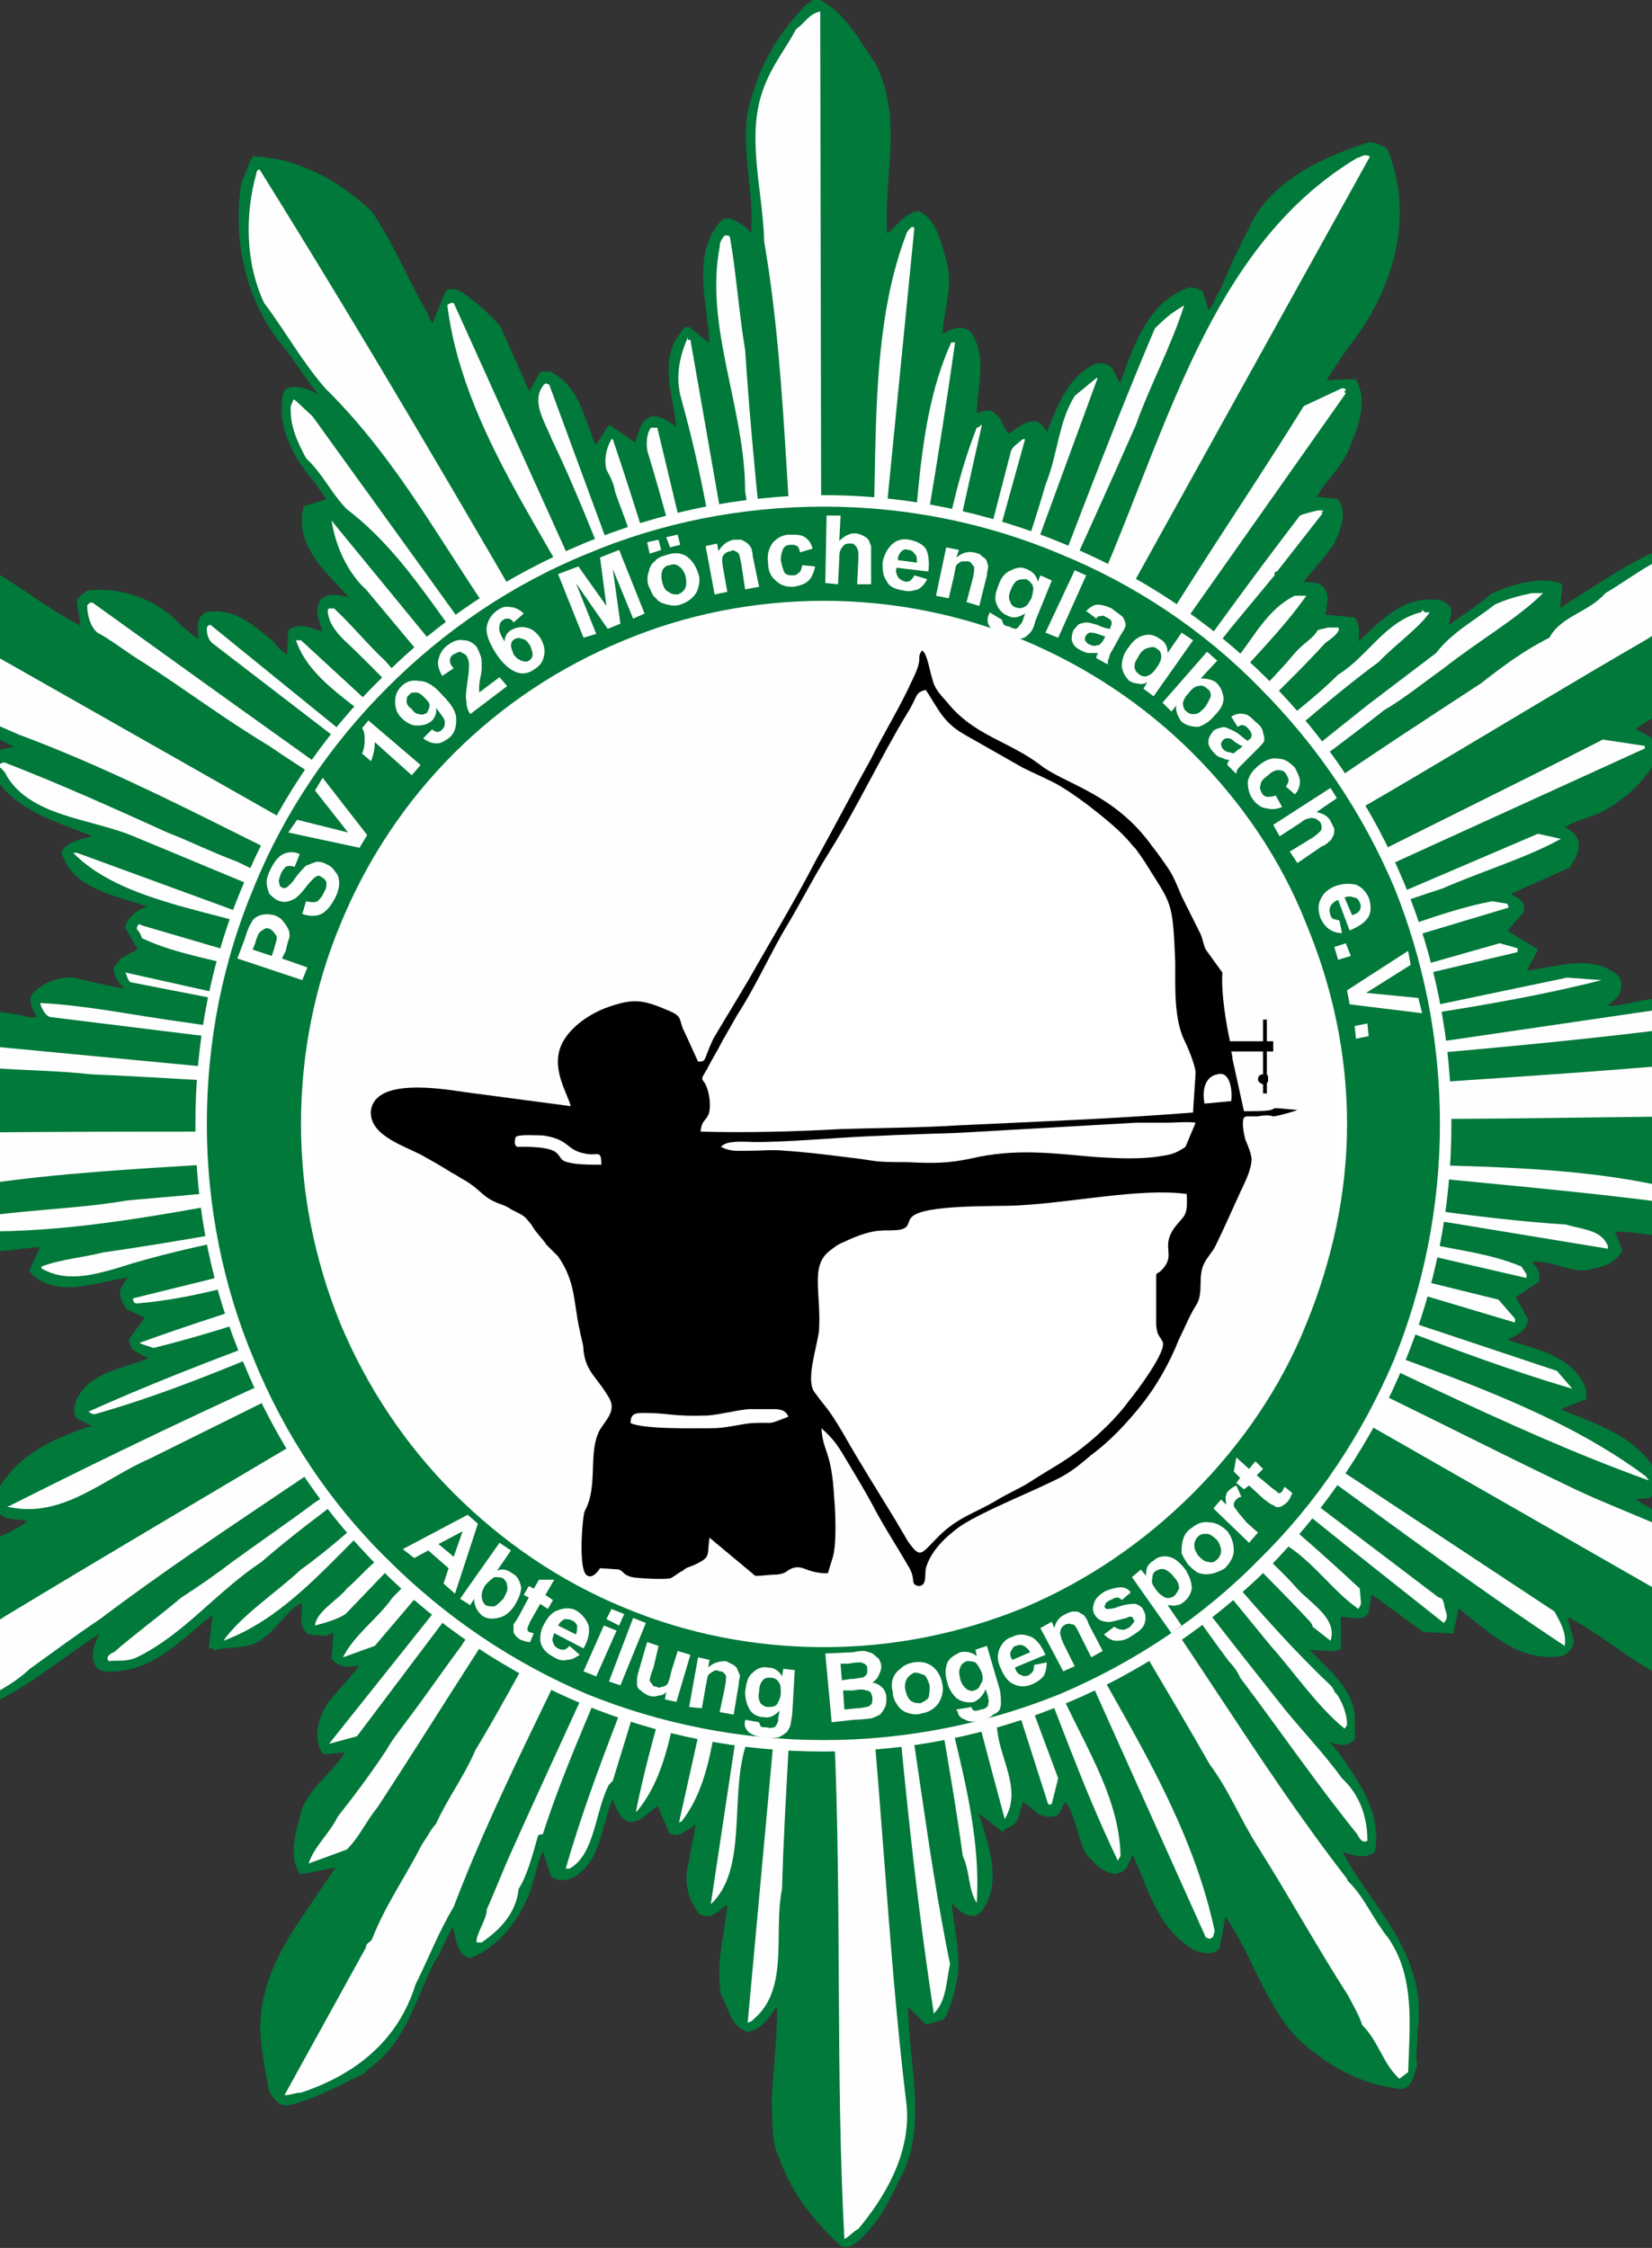
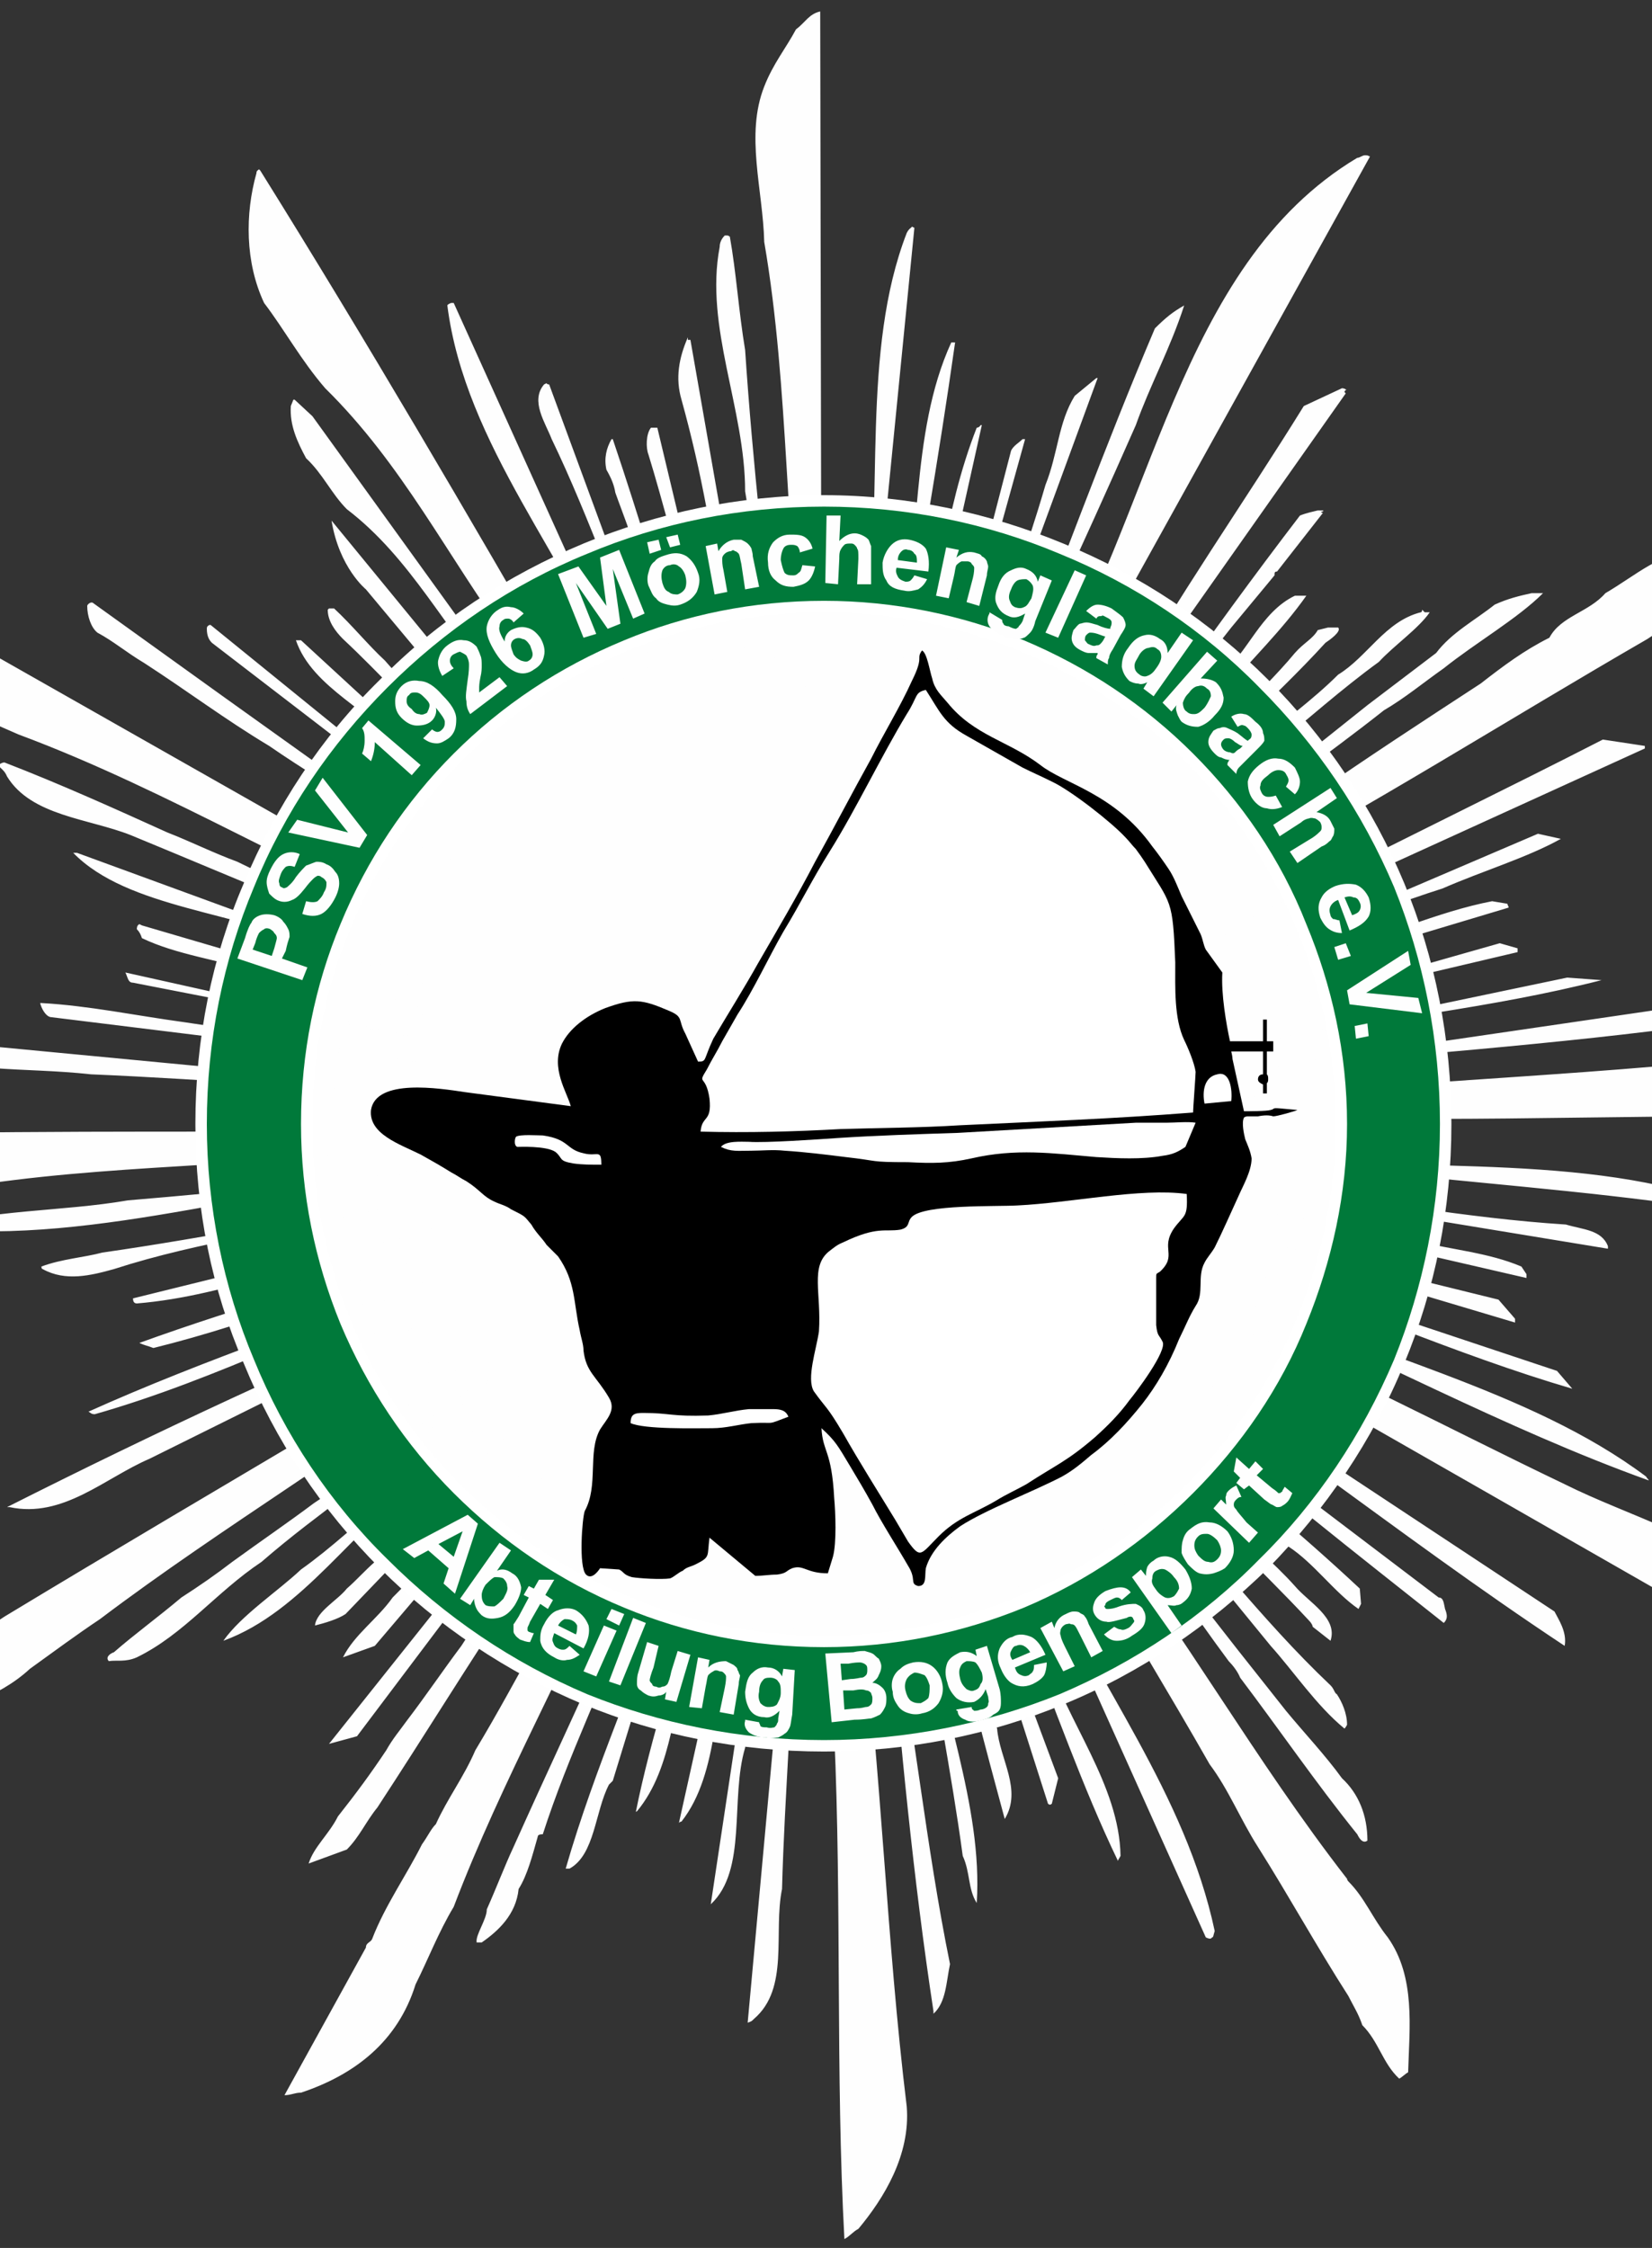
<svg xmlns="http://www.w3.org/2000/svg" version="1.1" width="419" height="570" viewBox="0 0 419 570">
  <rect x="0" y="0" width="419" height="570" fill="#333333" stroke="none" />
  <svg xml:space="preserve" width="570" height="570" version="1.1" style="shape-rendering:geometricPrecision; text-rendering:geometricPrecision; image-rendering:optimizeQuality; fill-rule:evenodd; clip-rule:evenodd" viewBox="0 0 1766 1766" x="-76" y="0">
    <defs>
      <style type="text/css">
   
    .str0 {stroke:#00793A;stroke-width:6.247;stroke-linecap:square}
    .fil1 {fill:#FEFEFE}
    .fil0 {fill:#00793A}
    .fil5 {fill:black}
    .fil6 {fill:white}
    .fil4 {fill:#FEFEFE;fill-rule:nonzero}
    .fil2 {fill:#00793A;fill-rule:nonzero}
    .fil3 {fill:white;fill-rule:nonzero}
   
  </style>
    </defs>
    <g id="Ebene_x0020_1">
-       <path id="path27" class="fil0 str0" d="M878 3c0,0 1,0 1,0 20,11 30,32 42,49 22,44 4,92 9,137 9,-4 16,-18 27,-20 12,7 15,22 19,36 6,21 -3,40 -3,60 1,0 2,1 2,1 6,-2 14,-9 21,-3 13,19 3,44 4,65 4,1 11,-5 15,-1 7,5 6,14 13,17 7,-3 12,-10 21,-10 4,2 7,7 9,11 3,1 4,-4 4,-7 7,-17 15,-39 33,-48 5,-3 10,-1 12,1l8 16c1,0 1,0 2,-1 12,-31 21,-65 53,-77 4,0 6,1 8,2l5 16c1,1 2,1 2,1 7,-5 9,-15 14,-23 8,-20 16,-35 25,-53 19,-30 51,-45 87,-57 4,0 7,1 10,3 1,0 1,0 2,1 22,53 2,111 -29,150 -8,11 -15,22 -22,33l27 -1c8,16 0,35 -6,50 -7,16 -19,25 -26,39 0,1 0,2 0,3l18 2c6,9 0,22 -4,31 -9,12 -17,21 -26,32 0,1 1,2 2,2l12 1c5,1 8,7 6,13 0,4 0,6 -2,9 0,1 2,2 3,3l22 2c4,6 2,14 1,21 1,1 2,1 2,1 19,-17 38,-41 67,-35 1,1 4,2 5,5l-3 15c0,2 3,3 3,1 12,-10 24,-16 36,-27 16,-7 36,-13 51,-8l-2 18c0,2 1,3 2,3 50,-30 102,-76 172,-52 3,3 6,4 8,7 5,16 -8,34 -13,50 -20,49 -75,58 -112,86l18 10c3,4 3,10 1,13 -10,18 -27,32 -43,40 -11,4 -21,7 -29,12 -1,0 -2,2 -2,2 5,4 13,6 13,14 0,7 -4,10 -6,15l-47 21c0,0 -1,1 -1,2 2,5 9,5 11,10 0,1 0,2 0,3l-14 16c0,0 0,1 1,2l23 14 -9 17c0,1 0,2 1,2 24,-2 52,-14 72,2 3,2 3,7 1,12 -4,5 -10,8 -12,12 12,4 27,-3 41,-4 19,-3 38,2 54,10 3,3 6,6 5,11 -3,7 -11,9 -14,15 0,0 0,1 1,2 55,-5 121,-14 162,26 8,6 18,14 20,24 -19,23 -42,38 -71,49 -2,0 -3,0 -3,0l-110 3c3,8 14,11 16,20 0,7 -7,11 -12,13 -27,16 -56,1 -82,4l7 17c-5,9 -18,12 -29,13 -14,-1 -29,-10 -42,-6 -1,5 5,7 6,12 0,1 0,3 0,4l-18 12c0,0 0,1 -1,2l10 18c-2,9 -11,10 -18,15 0,0 0,2 0,2 24,9 52,12 63,36 1,3 1,5 1,7l-23 9c0,0 0,1 0,2 29,13 64,21 80,53 1,2 1,3 1,4 0,4 -4,7 -7,9 -5,0 -9,1 -13,1 -1,1 -3,1 -2,3 45,30 111,43 126,102 6,10 9,20 11,31l-6 7c-29,11 -62,11 -91,2 -33,-14 -56,-37 -87,-53 -2,1 -3,2 -4,4l5 18c0,4 -4,8 -7,9 -34,5 -57,-21 -80,-38 -1,0 -2,0 -3,1l-4 19 -20 -1 -44 -32 -3 19c-5,5 -14,0 -22,1l0 26c-1,0 -2,1 -2,1l-22 -1c-2,1 0,5 1,6 13,14 31,27 34,48l0 18c-4,4 -11,3 -16,0 -3,-2 -5,-3 -8,-3 -1,0 -1,1 -1,1l13 16c14,20 33,45 28,74 -7,5 -17,0 -25,-2 -2,0 -2,1 -2,2 22,45 70,82 60,145 1,8 -2,15 0,24 -2,7 -4,15 -9,16 -32,-3 -58,-19 -80,-39 -27,-30 -36,-68 -58,-98 -1,0 -2,0 -3,1l-5 27c-4,4 -11,2 -16,0 -29,-17 -35,-50 -48,-76 -2,-1 -2,-1 -3,0l-6 13c-2,2 -3,2 -6,3 -9,-1 -15,-8 -21,-15 -7,-15 -8,-34 -19,-44l-7 13c-3,2 -7,1 -11,0l-15 -12c-6,5 -3,20 -13,22 -2,1 -3,2 -3,2l-19 -15c-2,0 -2,1 -3,3 7,25 20,55 3,77 -2,1 -3,2 -3,2 -9,0 -12,-7 -19,-12 -1,0 -2,0 -2,2 1,18 7,39 5,59 -2,12 -5,25 -10,33l-11 3 -15 -15c0,0 -2,0 -3,1 -1,45 17,97 -7,139 -8,17 -17,34 -31,46 -3,3 -7,5 -10,4 -20,-19 -37,-39 -47,-67 -7,-14 -5,-29 -6,-44 1,-26 5,-52 4,-77 0,-1 -1,-2 -3,-2 -7,6 -11,19 -23,21 -11,-4 -12,-17 -18,-27 -4,-24 3,-46 5,-69 0,-2 0,-3 -1,-4 -8,0 -13,13 -22,8 -9,-11 -11,-26 -7,-38 1,-12 5,-21 5,-32 -1,-1 -2,-3 -3,-2l-6 5c-3,1 -7,6 -12,4l-10 -23c-9,2 -14,14 -24,13 -7,-3 -8,-12 -12,-19 0,-1 0,-1 -2,-1 -10,19 -10,48 -27,61 -4,4 -12,7 -18,3l-8 -25c-9,11 -10,32 -17,45 -8,18 -22,35 -41,43 -7,-2 -8,-11 -10,-19 0,-2 0,-4 -1,-5 -1,-1 -2,-1 -3,-2 -7,9 -10,21 -17,31 -15,29 -22,63 -51,83l-4 4c-18,8 -36,19 -58,24 -5,0 -8,-4 -11,-9 -3,-15 -6,-31 -7,-47 0,-42 22,-72 41,-100 7,-10 13,-20 20,-29 0,-1 0,-2 0,-3l-31 6c-8,-13 -1,-32 3,-48 9,-19 28,-30 36,-48l-21 2c-7,-12 -1,-27 5,-36 9,-11 20,-22 27,-32 0,0 0,-2 0,-2 -8,0 -18,4 -24,-3l2 -22c-2,-3 -7,1 -10,2l-12 -1c-7,-6 -1,-17 -4,-25 -12,0 -23,21 -34,28 -10,9 -24,6 -36,9 0,0 -1,-1 -2,-1l3 -26c0,-1 -1,-1 -2,-2 -27,19 -48,48 -86,46 -2,-1 -4,-1 -4,-2 -6,-7 0,-18 4,-27 0,-1 -1,-2 -3,-2 -49,30 -100,86 -172,63 -6,-4 -12,-6 -15,-12 3,-23 14,-45 25,-63 17,-27 46,-37 72,-52 12,-5 27,-11 37,-20 -6,-8 -23,0 -27,-12l1 -10c15,-28 44,-41 76,-51 1,0 1,-1 2,-2l-16 -8c-3,-6 1,-13 4,-17 12,-16 36,-18 54,-26 1,-2 1,-3 0,-3l-14 -8 -2 -5 14 -19 -17 -8c-2,-3 -6,-9 -3,-14l8 -12c-25,1 -59,19 -80,-2l10 -22c-31,2 -70,13 -96,-8 -4,-3 -4,-7 -4,-9l11 -13c0,0 0,-2 -1,-2 -8,-2 -15,0 -25,-1 -32,3 -64,12 -94,-3 -22,-7 -36,-21 -54,-35 -4,-5 -7,-8 -6,-13 20,-25 43,-40 75,-51 36,-7 71,2 107,2 1,-1 3,-1 2,-3l-15 -15c-1,-2 -4,-7 -1,-11 21,-20 58,-19 86,-12 4,1 6,0 9,0 6,-3 -8,-13 -2,-20 8,-8 18,-11 28,-11 14,3 29,7 42,9 4,0 2,-4 1,-6 -4,-4 -7,-8 -7,-13l5 -6 15 -8 -11 -19c3,-8 11,-12 19,-14 1,-1 1,-2 1,-3 -25,-10 -59,-13 -69,-39 -1,-1 -1,-2 -1,-2 5,-8 18,-8 27,-12 0,0 0,-1 0,-2 -30,-13 -68,-21 -83,-53 -1,-3 -1,-4 -1,-5 3,-9 17,-6 24,-11 -54,-28 -121,-50 -137,-118 -2,-7 -3,-14 1,-18 33,-15 77,-15 112,1 25,15 47,33 73,45l-4 -24c1,-2 3,-4 6,-6 22,-3 49,6 64,20 8,8 15,14 23,19 1,0 2,-1 3,-1 0,-7 -4,-16 3,-21 21,-4 36,11 50,22 4,6 10,11 15,12 0,0 1,0 1,0l1 -21c8,-6 18,3 27,2 1,-7 -8,-17 -2,-26 7,-6 16,0 24,0 0,0 1,0 1,-2 -16,-20 -42,-38 -39,-67 0,-2 1,-3 1,-4l20 -6c-5,-7 -10,-15 -16,-22 -13,-16 -25,-39 -20,-62 0,-1 1,-2 1,-2 11,-4 23,6 32,9 1,0 1,0 1,-2 -13,-12 -22,-29 -34,-44 -28,-33 -40,-80 -33,-126 3,-7 5,-14 8,-19 36,2 67,21 89,42 17,24 29,55 44,80 1,5 4,8 5,10 1,1 2,1 3,0l11 -27c2,-2 7,0 10,2 10,7 20,16 28,25l24 54c1,0 2,0 3,-1l9 -16 5 0c22,11 25,37 35,59 1,0 2,1 2,1l11 -17 19 13c1,0 2,0 3,-1 3,-6 3,-18 12,-20 9,1 14,7 21,12 1,-25 -16,-56 3,-79 1,-3 3,-3 3,-3l20 16c1,-32 -16,-73 8,-100 3,-3 8,0 11,2 6,3 9,9 13,12 5,-32 -7,-68 -2,-101 8,-35 22,-59 45,-83 3,-1 4,-3 7,-3l0 0z" />
      <circle class="fil1" cx="883" cy="883" r="448" />
      <g>
        <path id="path29" class="fil1" d="M880 9l1 534c-3,3 -9,0 -12,2 -17,-116 -13,-239 -33,-355 -1,-41 -15,-84 0,-122 7,-18 17,-30 25,-45 7,-5 10,-12 19,-14l0 0zm428 113c2,0 2,0 4,1l-234 422 -21 1c0,0 -2,-1 -2,-1 87,-138 105,-336 247,-421 2,0 4,-2 6,-2l0 0zm-868 12c83,133 163,270 242,407l-19 0c-9,-13 -17,-24 -27,-37 -49,-67 -84,-139 -145,-199 -19,-22 -32,-46 -48,-67 -15,-32 -15,-70 -6,-102 0,-2 1,-2 2,-3 0,0 1,1 1,1l0 0zm514 45l-36 364c0,2 -2,2 -4,0 -2,-13 3,-30 2,-46 14,-105 -4,-221 32,-314 2,-4 4,-4 4,-5 0,0 2,1 2,1l0 0zm-147 6c0,0 1,0 2,1 5,28 7,59 12,89 6,90 16,177 26,266 0,2 -1,2 -2,2 -10,-50 -15,-105 -24,-157 0,-65 -32,-129 -20,-192 0,-4 2,-7 4,-9 0,0 0,0 2,0zm-216 53c0,0 1,0 1,0l137 303c0,2 -2,2 -4,2 0,0 -2,0 -2,-2 -40,-101 -122,-191 -136,-301 0,-1 3,-2 3,-2 0,0 0,0 1,0l0 0zm575 2c0,0 0,0 0,0 -11,34 -27,63 -38,94 -22,50 -43,96 -65,144 -11,24 -18,47 -33,68 0,-1 0,-1 0,-1 38,-96 73,-193 113,-287 8,-8 14,-13 23,-18l0 0zm-390 27c0,0 2,0 2,0l48 274c-1,2 -3,2 -3,2 -2,0 -2,0 -2,-2 -9,-46 -20,-94 -30,-140 -6,-32 -12,-58 -20,-87 -5,-17 -2,-33 5,-49 0,0 0,2 0,2l0 0zm209 2c0,0 1,0 1,0 -13,92 -29,183 -45,274 -2,0 -2,0 -4,0 0,-11 6,-22 4,-32 19,-80 9,-170 42,-242 0,0 2,0 2,0l0 0zm113 28l-91 248c-1,0 -1,0 -2,0 16,-57 36,-109 52,-164 10,-25 10,-49 23,-70l17 -14c0,0 1,0 1,0l0 0zm-433 4c0,0 0,1 2,1l88 239c-1,0 -3,0 -3,0 -29,-62 -53,-134 -83,-196 -5,-13 -17,-30 -6,-43 0,0 2,-1 2,-1l0 0zm625 4c0,0 2,0 3,1 2,0 -3,1 0,3l-167 237c-2,2 -7,1 -9,1 43,-77 96,-152 143,-228l30 -14 0 0zm-823 9l14 13 153 212c0,4 -4,2 -7,2 -42,-46 -68,-102 -119,-141 -12,-12 -19,-28 -32,-40 -7,-13 -13,-26 -12,-41l2 -5c0,0 1,0 1,0l0 0zm540 20l-47 211c0,0 -3,0 -3,0 14,-69 20,-143 46,-209 0,0 2,0 3,-2 0,0 1,0 1,0zm-257 2c0,0 2,0 2,0l49 205c0,0 0,0 0,2 -12,-20 -14,-46 -22,-69 -13,-40 -22,-78 -34,-117 -2,-5 -2,-16 2,-21 1,0 1,0 1,0 0,0 2,0 2,0l0 0zm-33 9c21,62 42,133 62,196 -1,2 -3,2 -5,2 -13,-34 -24,-73 -39,-107 -3,-16 -10,-32 -16,-49 -1,-6 -3,-11 -7,-18 -2,-9 0,-17 4,-24 0,0 1,0 1,0l0 0zm322 0c0,0 2,0 2,0l-55 198c-1,0 -3,2 -5,0l49 -189c2,-4 6,-6 9,-9 0,0 0,0 0,0l0 0zm232 56c1,0 3,0 4,0 2,1 -4,1 0,2l-36 46c-2,0 -2,1 -2,3l-34 41 -41 52c-1,1 -5,3 -9,2 33,-47 68,-95 104,-142 5,-2 10,-3 14,-4l0 0zm299 30l43 1 20 5c-29,24 -69,42 -103,65 -109,63 -218,132 -329,191l0 -19c18,-18 42,-31 63,-47 46,-32 89,-60 135,-90 18,-14 34,-26 54,-36 9,-17 31,-20 44,-35 24,-14 43,-32 73,-35l0 0zm-1446 23l474 269 1 14c-121,-47 -228,-115 -349,-160 -50,-22 -104,-43 -121,-94 -4,-11 -11,-17 -6,-29 0,0 1,0 1,0zm1315 12l9 0c-20,20 -53,39 -78,59 -17,12 -30,23 -47,33 -24,19 -46,35 -70,53 -18,11 -32,26 -52,36 -2,0 0,-4 0,-6l109 -87 54 -41c12,-16 31,-26 46,-38 11,-5 20,-7 29,-9l0 0zm-186 2l9 0c-19,27 -43,50 -66,77 -4,2 -8,3 -11,2 0,0 -1,0 -2,-1l5 -9c1,0 1,0 2,0l5 -7c21,-17 31,-49 58,-62zm-944 6l103 74 186 133c-2,3 -6,-2 -8,-2 -23,-12 -40,-25 -60,-38 -28,-20 -57,-37 -83,-55 -35,-21 -64,-43 -98,-65 -15,-9 -24,-17 -37,-24 -5,-4 -8,-13 -8,-21 0,-1 3,-4 5,-2l0 0zm185 4c2,0 2,0 4,0 14,13 27,29 40,41 19,22 40,40 60,64l0 5c0,0 -2,2 -2,2 -34,-29 -62,-61 -91,-88 -6,-6 -12,-14 -12,-23 0,0 1,-1 1,-1l0 0zm861 3l4 0c-9,13 -28,26 -40,39 -29,21 -58,47 -84,68 -12,8 -22,21 -34,28 0,-3 0,-4 0,-6 3,-9 13,-14 18,-22 24,-21 48,-38 68,-58 23,-14 37,-42 65,-49 1,0 1,-2 1,-2 0,0 2,2 2,2l0 0zm-954 10l191 155c2,1 2,2 4,2 2,2 3,2 3,4 0,2 -1,2 -3,2l-194 -149c-2,-2 -4,-5 -4,-11 0,-1 0,-2 2,-3 0,0 1,0 1,0l0 0zm878 2l8 0c3,3 -7,10 -10,12 -20,22 -46,47 -67,67 -4,0 -5,3 -7,4 -2,-2 -2,-6 0,-9 18,-20 36,-37 50,-54 7,-8 14,-11 18,-18l8 -2zm-807 10l126 116c0,1 2,3 1,7 -17,-6 -30,-25 -46,-36 -24,-31 -72,-49 -85,-87 1,0 1,0 4,0zm1023 78l33 5c0,0 0,0 0,2l-327 149c0,0 -2,0 -3,-1 0,-1 1,-2 1,-4 20,-13 44,-22 65,-35 78,-40 155,-77 231,-116zm-1256 18c44,17 86,36 128,55 18,7 36,16 55,23 59,29 118,53 174,82 -86,-30 -173,-68 -258,-103 -33,-13 -78,-15 -97,-46 -2,-5 -5,-6 -7,-9 2,-1 3,-2 5,-2l0 0zm1205 56l18 4c-27,15 -61,25 -93,39 -16,5 -32,11 -48,16 -41,18 -80,31 -120,45l243 -104 0 0zm-1148 15l298 109c-19,-2 -37,-11 -55,-16 -19,-8 -36,-10 -54,-18 -62,-29 -149,-31 -192,-75 0,0 1,0 3,0l0 0zm1112 38l12 2c0,1 1,2 1,3l-220 66c0,-4 5,-4 9,-7 24,-4 43,-15 66,-22 43,-13 90,-34 132,-42zm-1061 19l249 73c3,1 -4,2 0,3 -9,0 -20,-4 -30,-6 -43,-11 -84,-23 -127,-33 -32,-10 -65,-14 -92,-27 -1,-3 -2,-5 -4,-7 0,-1 0,-3 2,-4 0,0 2,1 2,1l0 0zm-13 37l247 55 -241 -47c-4,0 -4,-4 -6,-8 0,0 0,0 0,0zm1133 4l27 2c-86,22 -177,31 -266,48l239 -50zm-1199 20c37,2 75,10 112,15 63,9 125,21 187,32l-292 -36c-4,-1 -7,-7 -8,-11 0,0 1,0 1,0l0 0zm1272 5c15,0 30,1 42,10 0,1 -2,1 -2,1 -123,17 -245,25 -368,37l328 -48zm-1364 24l420 40c2,2 0,2 0,2 -96,-2 -193,-11 -289,-15 -27,-3 -52,-3 -78,-5 -18,-2 -37,2 -47,-11 -2,-3 -7,-7 -8,-9 -1,-1 0,-3 2,-2l0 0zm1475 9c23,-1 48,4 67,15 13,11 26,18 37,30 0,0 0,2 0,3 -11,3 -24,0 -36,1 -9,2 -16,-1 -24,2 -35,0 -69,0 -104,0 -76,0 -152,2 -229,2 -13,0 -25,-2 -39,-2 -13,0 -24,2 -37,2 -29,0 -58,-2 -85,0 -4,-4 -2,-9 -2,-15 152,-16 300,-19 452,-38l0 0zm-1121 62l62 0 6 2c0,3 1,7 -2,9 -22,2 -44,3 -66,5 -116,14 -234,11 -347,33 -34,2 -68,8 -100,4 -28,-6 -51,-21 -69,-41 -1,-1 -2,-2 -2,-5 59,-5 120,-2 181,-5 73,-1 143,-1 217,-1 40,-1 80,0 120,-1l0 0zm671 18c125,17 269,-2 384,38 1,1 2,4 2,4 -5,2 -13,-2 -19,0 -91,-13 -179,-19 -267,-29 -33,-2 -66,-7 -97,-11 -1,0 -3,0 -3,-1 0,0 0,-1 0,-1l0 0zm-614 11c3,0 4,0 5,0 2,0 2,1 2,2 -138,8 -281,60 -414,46 47,-15 104,-13 156,-22 84,-7 169,-16 251,-26zm616 11c10,1 18,4 29,5 78,9 155,24 234,29 13,4 28,4 33,17 0,0 0,1 0,2l-298 -49c-2,-3 0,-4 2,-4zm-642 16c-9,2 -16,4 -27,6 -68,16 -141,25 -209,47 -18,5 -38,10 -56,0 -1,0 -1,-2 -1,-2 16,-6 33,-7 48,-11 84,-12 165,-29 245,-40zm640 4c49,7 100,18 148,27 28,7 56,9 82,20l4 6c0,0 0,1 0,3l-234 -54c-2,0 -2,0 0,-2l0 0zm-614 11c3,0 4,0 5,0 -9,6 -22,5 -30,11 -75,16 -146,48 -219,54 -3,0 -3,-3 -3,-4l247 -61c0,0 0,0 0,0l0 0zm611 9l215 53 13 15c0,1 0,3 0,3l-228 -68c0,0 -1,-1 0,-3 0,0 0,0 0,0zm-604 9c0,0 2,0 2,0 -78,29 -159,62 -240,82 -5,-2 -7,-2 -11,-4 80,-29 169,-54 249,-78zm604 13l261 87 12 14c-92,-27 -181,-67 -273,-99 0,0 -2,-3 0,-2l0 0zm-602 7c0,0 0,0 0,0 -94,38 -191,87 -286,114 -3,0 -3,-1 -5,-2 91,-41 193,-75 291,-112zm602 15c110,52 239,79 331,148 1,2 2,2 2,3 -114,-41 -221,-100 -335,-148 0,-1 1,-4 2,-3l0 0zm-597 6c0,1 0,1 0,2 0,1 0,1 0,3l-248 123c-35,15 -68,47 -110,38 -2,0 -2,0 -2,0 117,-59 233,-113 359,-166 0,0 1,0 1,0zm589 18c96,39 183,86 275,130 50,25 111,41 150,78 11,16 23,33 29,52 2,4 0,8 2,10 -6,3 -11,-4 -20,-6 -5,-3 -9,-7 -13,-10 -5,-1 -7,-1 -9,-3l-201 -115 -217 -124 3 -12c0,0 0,0 1,0zm-585 17c0,0 3,0 4,0l5 8c-96,75 -202,137 -300,211 -18,12 -37,26 -55,39 -13,12 -28,20 -43,26 -14,3 -24,5 -36,5 -14,-3 -32,0 -44,-10 33,-23 69,-39 103,-62 86,-52 171,-102 257,-153 23,-16 45,-29 70,-44 14,-5 25,-14 39,-20l0 0zm572 28l280 185c3,6 10,16 8,27 -68,-45 -130,-91 -196,-139 -16,-10 -26,-19 -38,-28 -19,-15 -41,-26 -58,-43 0,-1 2,-3 4,-2l0 0zm-558 1c0,0 1,1 1,1 -8,12 -21,21 -33,28l-33 28c-14,9 -27,22 -42,32 -25,19 -48,36 -71,56 -36,24 -61,57 -98,75 -9,4 -16,2 -22,3 -3,-3 1,-6 4,-7 16,-14 34,-27 53,-43 14,-9 27,-18 40,-28 22,-16 44,-31 64,-46 23,-15 45,-33 68,-49 11,-9 21,-16 31,-24 15,-8 24,-20 38,-26l0 0zm548 22l199 151c4,0 4,5 5,9 2,5 2,8 -1,11 -68,-54 -139,-109 -207,-170 1,0 0,-1 3,-1 0,0 1,0 1,0l0 0zm-539 1c0,1 0,2 -1,3l-6 3 -54 52c-53,36 -93,103 -156,126 14,-20 43,-39 61,-56 24,-17 46,-38 68,-56 5,-5 10,-8 15,-11 23,-22 48,-43 73,-61 0,0 0,0 0,0zm527 17c49,38 102,82 149,126l1 12c0,0 -1,2 -2,4 -19,-13 -35,-36 -55,-49 -20,-22 -45,-42 -63,-61 -5,-2 -7,-6 -12,-10l-20 -19c0,-2 0,-3 1,-3 0,0 0,0 1,0l0 0zm-514 1c0,0 0,1 2,3l-11 11 -4 5 -121 126c-6,4 -16,7 -24,9 1,-11 18,-20 25,-29 8,-7 13,-13 22,-21 34,-31 73,-70 109,-104 0,0 2,0 2,0l0 0zm502 16c19,14 34,36 51,50 18,18 43,39 59,57 11,13 34,25 28,43l-14 -11c0,-1 -1,-3 -3,-5 -38,-41 -86,-84 -123,-132 0,-2 1,-2 2,-2l0 0zm-491 2c0,0 1,0 2,1 1,0 1,2 1,4l-125 147 -25 9c9,-18 27,-30 39,-47 36,-36 70,-76 106,-114 0,0 2,0 2,0l0 0zm14 16c1,2 1,2 3,4l-153 203 -22 6 114 -143c1,-1 1,-2 2,-3l55 -67c0,0 1,0 1,0l0 0zm464 2c51,52 96,113 151,165 3,3 3,6 5,7 4,6 8,15 8,24 0,0 -1,2 -2,3 -22,-18 -40,-45 -58,-65l-108 -132c2,-1 0,-2 2,-4 0,0 2,2 2,2l0 0zm-447 16l4 4c-2,12 -14,21 -20,34 -10,13 -17,26 -26,38 -38,57 -71,111 -109,169 -9,11 -14,23 -24,33l-30 11c4,-13 16,-23 23,-37 15,-19 26,-34 38,-52 5,-9 11,-16 16,-23 16,-21 28,-39 43,-59 22,-34 43,-66 68,-97 6,-7 7,-15 16,-21 0,0 1,0 1,0l0 0zm429 0c1,0 2,0 3,2l93 119 38 48c14,17 31,35 44,53 13,12 20,29 20,49 -4,3 -7,-3 -8,-5 -33,-41 -61,-82 -92,-123 -2,-5 -6,-10 -9,-13 -29,-39 -55,-79 -85,-117 -1,-4 -4,-4 -6,-9 0,0 0,-4 2,-4l0 0zm-17 16c72,93 126,191 199,285 0,1 1,2 1,2 13,13 19,29 31,44 22,31 17,71 16,106 -2,1 -5,4 -7,5 -13,-12 -16,-29 -29,-42 -3,-9 -7,-15 -11,-23 -25,-39 -47,-79 -71,-117 -14,-22 -23,-45 -38,-65 -33,-58 -67,-113 -98,-168 -2,-7 -5,-9 -7,-12 1,-8 9,-11 14,-15zm-383 10c5,3 9,4 11,8 -40,97 -93,189 -131,289 -12,20 -20,41 -30,61 -14,45 -48,71 -90,85 -5,0 -8,2 -13,2l64 -116c0,-4 4,-4 5,-7 10,-26 27,-50 39,-74 5,-7 7,-12 11,-16 9,-20 22,-37 31,-58 35,-58 63,-118 103,-174 0,0 0,0 0,0l0 0zm32 22c0,0 2,1 2,1 -3,13 -9,22 -12,35 -24,64 -52,120 -72,182 -1,0 -4,0 -4,2 -4,14 -8,30 -15,41 -2,20 -16,33 -29,42 -3,0 -4,0 -4,0 -1,-6 8,-18 8,-26 8,-18 14,-34 21,-49 26,-58 51,-111 77,-169 7,-18 16,-36 23,-54 2,-3 2,-4 5,-6 0,0 0,1 0,1l0 0zm308 -1c0,0 1,1 1,2 44,98 114,185 137,293 -1,3 -1,5 -2,5 -1,1 -1,1 -2,1 0,0 -1,0 -3,-1l-133 -296c0,-1 0,-2 0,-3 0,0 1,0 2,-1l0 0zm-287 12c1,0 2,1 2,2l-50 163c-1,1 -3,3 -3,3 -11,21 -11,55 -31,66 -1,0 -3,0 -3,0 23,-80 57,-154 84,-233 0,0 1,-1 1,-1l0 0zm265 0c0,0 0,1 2,2 7,21 18,39 25,63 17,54 58,103 59,159 -1,2 -2,3 -2,4 -28,-58 -50,-122 -75,-184 -3,-16 -9,-26 -13,-41 0,-1 2,-3 4,-3l0 0zm-243 9c1,0 2,0 2,0 1,16 -6,32 -9,47 -16,47 -15,98 -44,133 -1,0 -1,1 -1,1 12,-60 32,-119 50,-181 0,0 2,0 2,0zm220 0c1,0 3,0 3,1l57 153 -5 20c-1,1 -2,1 -3,0l-54 -169c0,-2 0,-2 1,-5 0,0 1,0 1,0l0 0zm-197 8c2,0 2,0 4,1 0,8 -2,19 -4,29 -13,49 -9,112 -39,150 -1,0 -2,1 -2,1l40 -180c0,0 0,0 1,-1zm175 0c0,0 1,1 1,1 12,32 20,72 33,106 2,24 20,48 6,71 -15,-56 -33,-120 -42,-177 0,0 0,0 2,-1l0 0zm-153 6c0,0 0,0 2,0l-4 36c-2,26 -7,53 -9,80 -12,40 2,96 -27,123l36 -239c0,0 2,0 2,0l0 0zm129 0c1,0 0,2 2,2 10,78 45,159 40,236 -7,-11 -5,-24 -11,-37 -9,-67 -23,-134 -32,-201 0,0 0,0 1,0l0 0zm-106 4c1,0 4,0 4,0 0,73 -7,147 -9,223 -7,34 6,78 -22,102 -2,2 -2,2 -5,3l30 -327c0,0 1,0 2,-1l0 0zm80 0c0,0 1,1 1,1 18,93 27,188 46,281 -3,14 -3,30 -13,39 0,0 0,0 0,-2 -16,-105 -26,-211 -35,-318 0,0 1,0 1,-1zm-37 3l14 0c16,125 20,260 36,391 3,38 -18,72 -38,96 -4,2 -7,6 -11,8 -7,-130 -2,-264 -8,-397 1,-32 -1,-65 1,-96l5 -2c0,0 1,0 1,0l0 0zm516 -523l14 4c0,0 0,1 0,3l-225 53 211 -60 0 0zm-193 82c0,0 2,0 2,0l-19 4 17 -4zm-655 121l6 0 -6 1c-2,-1 0,-1 0,-1zm-70 -535l105 128 -7 11 -71 -85c0,0 -21,-17 -27,-54l0 0zm0 0l0 0 0 0z" />
      </g>
      <path class="fil2" d="M883 394c135,0 257,54 346,143 88,88 143,211 143,346 0,135 -55,257 -143,346 -89,88 -211,143 -346,143 -135,0 -258,-55 -346,-143 -89,-89 -143,-211 -143,-346 0,-135 54,-258 143,-346 88,-89 211,-143 346,-143zm287 201c-73,-73 -175,-119 -287,-119 -113,0 -214,46 -288,119 -73,74 -119,176 -119,288 0,112 46,214 119,287 74,74 175,119 288,119 112,0 214,-45 287,-119 74,-73 119,-175 119,-287 0,-112 -45,-214 -119,-288z" />
      <path class="fil3" d="M883 389c66,0 130,14 188,38 61,25 115,61 161,107 45,45 82,100 107,160 24,58 37,122 37,189 0,67 -13,130 -37,188 -25,61 -62,115 -107,161 -46,45 -100,82 -161,107 -58,24 -122,37 -188,37 -67,0 -131,-13 -189,-37 -60,-25 -115,-62 -160,-107 -46,-46 -82,-100 -107,-161 -25,-58 -38,-121 -38,-188 0,-67 13,-131 38,-189 25,-60 61,-115 107,-160 45,-46 100,-82 160,-107 58,-24 122,-38 189,-38zm185 46c-57,-24 -120,-37 -185,-37 -66,0 -129,13 -186,37 -59,24 -112,60 -157,105 -45,45 -81,98 -105,157 -24,57 -37,120 -37,186 0,65 13,128 37,185 24,59 60,113 105,157 45,45 98,81 157,106 57,23 120,36 186,36 65,0 128,-13 185,-36 59,-25 113,-61 157,-106 45,-44 81,-98 106,-157 23,-57 36,-120 36,-185 0,-66 -13,-129 -36,-186 -25,-59 -61,-112 -106,-157 -44,-45 -98,-81 -157,-105zm99 163c-37,-37 -81,-66 -131,-87 -47,-19 -99,-30 -153,-30 -55,0 -107,11 -154,30 -49,21 -94,50 -131,87 -37,38 -67,82 -87,131 -20,47 -30,99 -30,154 0,54 10,106 30,154 20,49 50,93 87,130 37,37 82,67 131,87 47,20 99,31 154,31 54,0 106,-11 153,-31 50,-20 94,-50 131,-87 37,-37 67,-81 87,-130 20,-48 31,-100 31,-154 0,-55 -11,-107 -31,-154 -20,-49 -50,-93 -87,-131zm-127 -95c50,21 95,51 133,89 38,38 69,83 89,134 20,48 32,101 32,157 0,55 -12,108 -32,157 -20,50 -51,95 -89,133 -38,38 -83,69 -133,90 -49,20 -102,31 -157,31 -56,0 -109,-11 -157,-31 -51,-21 -96,-52 -134,-90 -38,-38 -68,-83 -89,-133 -20,-49 -31,-102 -31,-157 0,-56 11,-109 31,-157 21,-51 51,-96 89,-134 38,-38 83,-68 134,-89 48,-20 101,-31 157,-31 55,0 108,11 157,31z" />
      <path class="fil4" d="M473 770l-51 -17 6 -16c2,-7 4,-11 5,-12 1,-3 4,-5 7,-6 3,-1 7,-1 11,0 3,1 6,3 7,5 2,2 3,4 4,6 1,2 1,4 1,6 -1,3 -2,6 -3,11l-3 6 20 7 -4 10zm-39 -24l15 5 2 -6c1,-4 2,-7 2,-8 0,-2 -1,-3 -2,-4 -1,-2 -2,-2 -3,-3 -2,-1 -4,-1 -5,0 -2,1 -3,2 -4,3 -1,2 -2,4 -3,8l-2 5zm39 -28l3 -10c4,1 7,1 9,0 2,-2 4,-4 5,-7 2,-3 2,-5 2,-8 -1,-2 -2,-3 -4,-4 -1,-1 -2,-1 -3,-1 -2,1 -3,2 -4,3 -1,1 -3,3 -6,7 -4,5 -7,8 -10,9 -4,2 -8,2 -12,0 -2,-1 -4,-3 -6,-5 -1,-3 -2,-6 -2,-9 0,-3 1,-6 3,-10 3,-6 6,-10 10,-12 4,-2 9,-2 13,0l-4 10c-3,-1 -5,-1 -7,0 -1,1 -3,3 -4,6 -1,3 -2,5 -1,7 0,2 1,3 2,3 1,1 2,1 4,0 1,-1 4,-3 7,-8 3,-4 6,-7 8,-9 3,-1 5,-2 8,-3 2,0 5,0 8,2 3,1 5,3 7,6 2,2 3,5 3,9 0,3 -1,7 -3,11 -3,6 -7,11 -11,13 -4,2 -9,2 -15,0zm45 -52l-56 -12 7 -10 40 10 -26 -33 6 -10 35 45 -6 10zm48 -65l-7 8 -29 -26c0,5 -1,10 -3,15l-7 -6c1,-2 2,-6 2,-10 0,-4 0,-7 -2,-10l5 -6 41 35zm2 -21l7 -7c1,1 3,2 4,2 2,0 3,-1 4,-2 2,-2 2,-4 2,-6 0,-2 -3,-6 -7,-11 1,4 -1,8 -3,10 -3,3 -7,4 -12,4 -4,0 -8,-2 -12,-6 -4,-4 -5,-8 -5,-13 0,-4 1,-8 5,-12 4,-4 9,-5 14,-4 6,0 12,4 18,11 7,7 11,13 11,19 0,6 -1,11 -6,15 -3,2 -6,4 -9,4 -4,0 -7,-1 -11,-4zm1 -32c-2,-2 -4,-4 -7,-4 -2,0 -4,0 -5,2 -2,1 -2,3 -2,5 0,2 1,4 4,6 2,3 4,4 6,4 2,1 4,0 6,-1 1,-2 2,-4 2,-6 0,-2 -2,-4 -4,-6zm59 -16l6 7 -29 22c-2,-3 -3,-6 -3,-10 -1,-4 0,-9 1,-17 1,-6 1,-10 1,-12 0,-3 -1,-5 -2,-7 -1,-1 -3,-2 -5,-3 -1,0 -3,1 -5,2 -2,1 -3,3 -3,5 0,2 1,4 3,6l-9 6c-3,-5 -4,-10 -3,-13 1,-4 3,-8 7,-11 4,-3 8,-5 13,-4 4,0 7,2 10,5 1,2 2,4 3,7 1,2 1,5 1,8 0,2 0,5 -1,9 -1,5 -1,7 -1,9 0,1 0,2 0,3l16 -12zm19 -50l-8 7c-1,-2 -3,-3 -4,-3 -2,0 -3,0 -4,1 -2,1 -3,3 -3,5 -1,3 1,7 4,12 0,-4 2,-7 5,-9 4,-2 8,-3 12,-2 5,1 8,4 11,8 3,5 4,10 3,14 -1,5 -3,8 -8,11 -4,3 -9,4 -14,2 -5,-2 -11,-7 -16,-15 -5,-8 -8,-15 -7,-21 1,-5 4,-10 9,-13 3,-2 6,-3 10,-2 3,0 7,2 10,5zm-8 32c2,3 4,4 6,5 3,1 5,1 6,0 2,-1 3,-3 3,-5 0,-2 -1,-4 -2,-7 -2,-3 -4,-5 -6,-5 -2,-1 -4,-1 -6,0 -2,1 -3,3 -3,5 0,2 1,4 2,7zm55 -13l-20 -50 16 -6 22 31 -5 -38 15 -6 20 50 -9 4 -16 -39 6 43 -10 4 -25 -36 16 40 -10 3zm51 -41c-1,-3 -1,-7 0,-10 1,-4 2,-7 5,-9 2,-3 6,-4 9,-5 6,-2 11,-2 16,1 4,3 7,7 9,13 2,5 1,10 -1,15 -3,5 -7,8 -13,10 -3,1 -6,1 -10,0 -4,-1 -7,-2 -9,-5 -3,-2 -4,-6 -6,-10zm11 -2c1,3 2,6 5,7 2,2 5,2 7,2 3,-1 5,-3 6,-5 1,-3 1,-6 0,-10 -1,-3 -3,-6 -5,-7 -2,-2 -5,-2 -7,-1 -3,0 -5,2 -6,4 -1,3 -1,6 0,10zm-10 -23l-2 -9 9 -2 2 8 -9 3zm16 -5l-3 -8 9 -2 2 8 -8 2zm70 31l-11 2 -3 -20c-1,-4 -1,-6 -2,-8 -1,-1 -2,-2 -3,-2 -1,-1 -2,-1 -3,0 -2,0 -4,1 -5,2 -1,1 -2,2 -2,4 0,2 0,5 1,9l3 17 -10 2 -7 -38 9 -2 1 6c3,-5 7,-8 12,-9 2,0 4,0 6,0 2,1 4,2 5,3 1,1 2,2 3,4 0,1 1,3 1,6l5 24zm42 -30l-10 3c0,-2 -1,-4 -2,-5 -2,-1 -3,-1 -5,-1 -3,0 -5,1 -6,3 -1,2 -2,5 -2,9 1,5 2,8 3,10 2,2 4,2 7,2 2,0 3,-1 4,-2 2,-1 2,-3 3,-6l10 1c-1,5 -3,9 -5,11 -3,3 -7,4 -12,5 -6,0 -10,-1 -14,-5 -4,-3 -6,-8 -6,-14 -1,-7 1,-12 4,-16 3,-3 7,-6 13,-6 5,0 9,0 12,2 3,2 5,5 6,9zm22 -26l-1 20c4,-4 8,-6 12,-6 3,0 5,1 7,2 2,1 3,2 4,3 1,2 1,3 2,5 0,1 0,4 0,7l0 23 -11 0 1 -20c0,-5 0,-7 -1,-8 0,-1 -1,-2 -2,-3 -1,-1 -2,-1 -3,-1 -2,0 -4,0 -5,1 -1,1 -2,2 -3,4 -1,2 -1,4 -1,7l-1 20 -10 -1 1 -53 11 0zm58 47l10 3c-2,4 -4,6 -7,8 -4,1 -7,2 -11,1 -7,-1 -12,-3 -14,-8 -3,-4 -3,-9 -3,-14 1,-6 4,-11 7,-14 4,-4 9,-5 14,-4 5,1 10,3 13,7 2,4 3,10 2,18l-25 -3c-1,3 0,5 1,7 1,2 3,3 6,4 1,0 3,0 4,-1 1,-1 2,-2 3,-4zm2 -10c0,-3 0,-6 -2,-7 -1,-2 -3,-3 -5,-3 -2,-1 -4,0 -5,1 -2,2 -3,4 -3,7l15 2zm49 34l-10 -3 5 -19c1,-4 1,-7 1,-8 0,-1 -1,-2 -2,-3 0,-1 -2,-2 -3,-2 -2,0 -3,0 -5,0 -2,1 -3,2 -4,3 -1,2 -1,5 -2,9l-4 17 -10 -2 8 -38 10 2 -2 6c5,-4 9,-5 14,-4 3,1 5,1 6,3 2,1 3,2 4,4 0,1 1,3 1,4 0,2 -1,4 -1,7l-6 24zm8 5l10 6c0,1 0,2 1,3 0,1 2,2 4,2 2,1 4,2 6,2 1,-1 2,-1 2,-2 1,-1 2,-2 3,-4l2 -6c-5,3 -9,4 -13,2 -5,-2 -8,-5 -10,-11 -1,-4 0,-8 2,-13 2,-6 5,-10 10,-12 4,-2 8,-3 12,-1 5,2 8,5 9,10l2 -5 9 4 -13 32c-1,5 -3,8 -4,9 -2,2 -4,4 -5,4 -2,1 -4,1 -7,1 -2,0 -5,-1 -8,-2 -6,-2 -10,-5 -12,-8 -2,-3 -2,-7 0,-10 0,0 0,-1 0,-1zm17 -18c-2,4 -2,7 -1,9 1,3 2,4 4,5 3,1 5,1 7,0 3,-1 4,-4 6,-7 1,-4 2,-7 1,-10 -1,-2 -3,-4 -5,-5 -2,0 -5,0 -7,1 -2,1 -4,4 -5,7zm27 34l23 -49 9 4 -22 49 -10 -4zm40 -11l-8 -6c3,-3 6,-5 9,-5 3,0 7,1 11,3 4,3 7,5 9,7 1,2 2,4 2,6 0,2 -2,5 -4,8l-6 11c-2,3 -3,5 -3,7 -1,1 -1,3 -1,5l-9 -5c0,-1 0,-2 1,-3 0,-1 0,-1 0,-1 -3,0 -5,0 -7,0 -2,0 -4,-1 -6,-2 -4,-2 -6,-4 -7,-7 -1,-3 0,-6 1,-9 2,-2 3,-4 5,-5 1,0 3,-1 5,-1 3,0 5,1 9,2 4,2 8,3 10,3l0 -1c1,-2 1,-3 1,-4 0,-2 -2,-3 -4,-4 -2,-1 -3,-2 -4,-1 -2,0 -3,0 -4,2zm7 14c-1,0 -3,-1 -6,-2 -3,-1 -5,-1 -6,-1 -1,0 -2,1 -3,2 -1,1 -1,3 -1,4 1,1 2,3 3,3 2,1 4,2 6,1 1,0 2,0 3,-1 1,-1 2,-2 3,-4l1 -2zm38 47l-8 -6 3 -5c-2,1 -5,2 -7,1 -3,0 -5,-1 -7,-2 -3,-3 -5,-6 -6,-11 0,-5 1,-10 5,-15 4,-6 8,-9 13,-10 4,-1 8,0 12,3 4,2 6,6 6,11l11 -16 9 6 -31 44zm-11 -33c-2,4 -4,6 -4,9 0,3 1,5 4,7 1,1 4,2 6,1 3,-1 5,-3 7,-6 3,-4 4,-7 4,-9 0,-3 -1,-5 -3,-6 -2,-2 -4,-2 -7,-1 -2,0 -5,2 -7,5zm18 38l35 -40 8 7 -13 14c5,0 9,1 12,3 4,4 5,7 6,12 0,5 -2,9 -7,14 -4,5 -9,8 -13,9 -5,0 -9,-1 -13,-4 -1,-1 -2,-3 -3,-5 -1,-3 -2,-5 -1,-8l-4 5 -7 -7zm21 -8c-3,3 -4,5 -5,8 0,3 1,6 3,7 2,2 4,2 6,2 3,0 5,-2 8,-5 3,-4 4,-7 5,-9 0,-3 -1,-5 -3,-6 -2,-2 -4,-3 -7,-2 -2,0 -5,2 -7,5zm38 27l-5 -8c3,-2 7,-3 10,-2 3,0 6,3 9,6 4,3 6,6 6,9 1,2 1,4 1,6 -1,2 -3,4 -6,7l-9 9c-2,2 -4,4 -5,5 -1,1 -2,3 -2,5l-7 -7c0,-1 0,-2 1,-3 0,-1 1,-1 1,-1 -3,0 -5,-1 -7,-2 -2,0 -4,-2 -5,-3 -3,-3 -5,-6 -5,-9 0,-4 2,-6 4,-9 2,-1 3,-2 5,-2 2,-1 4,-1 6,0 2,1 5,2 8,4 4,3 6,5 8,6l1 -1c2,-1 2,-3 2,-4 0,-1 -1,-3 -3,-5 -1,-1 -2,-2 -3,-2 -2,-1 -3,0 -5,1zm4 15c-2,0 -4,-2 -6,-3 -2,-2 -4,-3 -5,-3 -2,0 -3,0 -4,1 -1,1 -2,2 -2,4 0,1 1,3 2,4 1,1 3,2 5,2 2,1 3,1 4,0 1,-1 2,-2 4,-3l2 -2zm41 38l-7 -6c1,-2 2,-3 2,-5 0,-2 -1,-3 -2,-5 -1,-2 -3,-3 -6,-3 -2,0 -5,1 -8,4 -4,3 -6,5 -6,8 -1,2 0,4 1,6 1,2 3,3 5,3 1,0 3,0 6,-1l5 9c-5,2 -9,2 -12,1 -4,0 -8,-3 -11,-7 -3,-4 -4,-9 -4,-14 1,-5 4,-9 9,-13 5,-4 10,-6 15,-5 5,0 9,3 13,7 2,4 4,8 4,11 0,3 -1,7 -4,10zm33 3l-16 11c5,1 9,3 11,7 1,2 2,4 3,6 0,2 0,4 -1,6 -1,1 -1,3 -3,4 -1,1 -3,3 -6,4l-19 13 -6 -9 18 -11c3,-2 5,-4 6,-5 1,-1 1,-2 1,-3 0,-1 0,-2 -1,-4 -1,-1 -2,-2 -4,-3 -1,0 -3,-1 -5,0 -1,0 -4,1 -6,3l-17 11 -5 -9 45 -29 5 8zm2 96l2 10c-4,0 -7,-1 -10,-3 -3,-2 -5,-5 -7,-9 -2,-6 -2,-11 1,-16 2,-4 6,-7 11,-9 6,-2 11,-2 16,-1 5,2 8,6 10,10 2,6 2,11 0,15 -3,5 -8,8 -15,11l-9 -24c-3,1 -5,3 -6,5 -1,2 -1,4 0,7 0,1 1,2 2,3 2,0 3,1 5,1zm10 -4c3,-1 5,-2 6,-4 1,-2 1,-4 0,-6 -1,-2 -2,-4 -5,-4 -2,-1 -4,-1 -7,0l6 14zm-14 25l9 -3 4 10 -10 3 -3 -10zm10 34l48 -31 2 11 -35 22 41 4 3 12 -57 -7 -2 -11zm6 28l10 -2 1 10 -10 2 -1 -10z" />
      <path class="fil4" d="M593 1252l-9 -8 4 -12 -16 -14 -11 6 -9 -7 51 -27 8 7 -18 55zm-1 -29l7 -20 -19 10 12 10zm5 33l31 -44 9 6 -11 16c4,-2 8,-1 12,2 4,2 6,6 7,11 0,4 -2,9 -5,14 -4,6 -8,9 -13,10 -5,1 -9,1 -13,-2 -1,-1 -3,-3 -4,-5 -1,-2 -2,-5 -2,-8l-3 5 -8 -5zm20 -11c-2,3 -3,6 -3,8 0,4 1,6 3,8 2,1 4,1 7,1 2,-1 4,-3 7,-6 2,-4 4,-7 3,-10 0,-2 -1,-4 -3,-6 -2,-1 -4,-1 -7,-1 -2,1 -4,3 -7,6zm53 12l-4 7 -6 -4 -8 14c-1,3 -2,4 -2,5 0,0 0,1 0,2 0,0 0,0 1,1 1,0 2,1 4,1l-3 7c-3,0 -5,-1 -8,-2 -1,-1 -3,-2 -4,-4 -1,-1 -1,-2 -1,-3 0,-2 0,-3 0,-5 1,-1 2,-3 4,-6l8 -15 -4 -2 4 -7 4 2 4 -7 12 0 -7 12 6 4zm13 36l8 7c-3,2 -6,4 -10,4 -3,1 -7,0 -10,-2 -6,-3 -10,-7 -11,-13 0,-4 0,-8 3,-13 3,-6 7,-10 11,-11 5,-2 10,-2 14,0 5,3 8,7 10,12 1,5 0,11 -4,18l-23 -12c-1,3 -2,5 -1,7 1,3 2,4 4,5 2,1 3,1 4,1 2,0 3,-1 5,-3zm5 -9c1,-2 1,-5 1,-7 -1,-2 -2,-3 -4,-4 -2,-1 -4,-1 -6,-1 -2,1 -4,3 -5,5l14 7zm24 -12l4 -8 10 4 -4 9 -10 -5zm-18 41l16 -36 10 4 -16 36 -10 -4zm20 8l19 -50 10 4 -20 49 -9 -3zm44 14l1 -6c-1,2 -4,3 -6,3 -3,1 -5,1 -8,0 -2,-1 -4,-2 -6,-4 -2,-1 -3,-3 -3,-5 0,-3 0,-6 1,-9l7 -24 9 3 -4 17c-2,5 -3,9 -3,10 0,1 1,2 2,3 0,1 1,2 3,2 2,1 3,1 5,0 2,0 3,-1 4,-2 1,-2 2,-5 3,-10l5 -16 10 3 -11 37 -9 -2zm54 12l-11 -2 4 -19c1,-5 1,-7 1,-9 0,-1 -1,-2 -2,-3 -1,-1 -2,-1 -3,-1 -2,-1 -4,-1 -5,0 -2,1 -3,2 -4,3 -1,2 -1,5 -2,9l-3 17 -10 -1 7 -39 9 2 -1 6c4,-4 9,-5 14,-5 2,1 4,2 6,3 1,1 3,2 3,4 1,1 1,3 2,4 0,2 -1,4 -1,7l-4 24zm9 4l11 2c0,1 1,2 1,3 1,1 3,1 5,1 3,1 5,0 6,0 1,-1 2,-2 2,-3 1,-1 1,-2 1,-4l1 -6c-4,4 -8,6 -12,5 -6,0 -10,-3 -12,-7 -2,-4 -3,-8 -3,-13 1,-7 2,-12 6,-15 3,-3 7,-5 12,-4 5,0 9,3 11,7l1 -6 9 1 -2 35c-1,5 -1,8 -2,10 -1,2 -2,4 -4,5 -1,1 -3,2 -5,3 -3,0 -6,1 -9,0 -7,0 -11,-2 -14,-4 -3,-3 -4,-6 -3,-9 0,0 0,-1 0,-1zm11 -22c-1,4 0,7 1,9 2,2 4,3 6,3 2,0 5,0 7,-2 1,-2 3,-5 3,-9 0,-4 0,-7 -2,-9 -1,-2 -4,-3 -6,-3 -2,0 -5,0 -6,2 -2,2 -3,5 -3,9zm52 -30l22 -1c4,-1 7,-1 9,-1 3,1 4,1 6,2 2,1 3,3 5,4 1,2 2,4 2,6 0,3 -1,5 -2,7 -1,3 -3,4 -5,6 3,0 6,2 8,4 2,2 3,5 3,8 0,2 0,5 -1,7 -1,2 -2,4 -4,6 -2,1 -4,2 -7,3 -2,0 -6,1 -13,1l-18 2 -5 -54zm12 8l1 13 7 -1c4,0 7,-1 8,-1 2,0 3,-1 4,-2 1,-1 1,-3 1,-4 0,-2 0,-3 -1,-4 -1,-1 -3,-2 -5,-2 -1,0 -4,0 -9,1l-6 0zm2 21l1 15 10 -1c4,0 6,-1 7,-1 2,0 3,-1 4,-2 1,-1 1,-3 1,-5 0,-2 -1,-3 -1,-4 -1,-1 -2,-2 -4,-2 -2,-1 -5,-1 -10,0l-8 0zm39 1c-1,-3 -1,-7 0,-10 1,-3 3,-6 6,-8 3,-3 6,-4 10,-5 6,-1 11,0 15,3 4,3 7,8 8,14 1,5 0,10 -3,15 -3,4 -7,7 -13,8 -3,1 -7,1 -10,0 -4,-1 -7,-3 -9,-6 -2,-3 -4,-6 -4,-11zm10 -1c1,4 2,6 4,8 3,2 5,2 8,2 2,-1 4,-2 6,-4 1,-3 1,-6 1,-10 -1,-3 -2,-6 -4,-8 -3,-1 -5,-2 -8,-2 -2,1 -4,2 -6,5 -1,2 -2,5 -1,9zm40 15l12 -2c0,2 1,2 2,3 1,0 3,0 5,-1 2,0 4,-1 5,-2 1,-1 1,-2 1,-3 1,-1 0,-3 0,-5l-2 -6c-2,5 -5,8 -9,10 -5,1 -10,0 -14,-3 -3,-3 -6,-7 -7,-12 -2,-6 -2,-11 0,-16 2,-4 6,-6 10,-8 5,-1 9,0 13,3l-1 -5 9 -3 10 34c1,4 1,8 1,10 0,2 0,4 -1,6 -1,2 -3,3 -5,4 -2,2 -4,3 -8,4 -6,2 -11,2 -14,0 -3,-1 -6,-3 -6,-7 -1,0 -1,0 -1,-1zm3 -24c1,4 3,6 5,8 2,1 4,2 6,1 3,-1 4,-2 5,-5 2,-2 2,-5 1,-9 -2,-4 -3,-6 -5,-8 -2,-1 -5,-1 -7,-1 -2,1 -4,2 -5,5 -1,2 -1,5 0,9zm58 -11l10 -2c0,4 -1,8 -2,10 -2,3 -5,5 -9,7 -7,3 -12,2 -17,-1 -3,-2 -6,-6 -8,-11 -3,-6 -3,-11 -1,-16 2,-4 5,-8 10,-9 5,-3 10,-2 15,0 4,2 8,7 11,14l-24 10c1,3 2,5 5,6 2,1 4,1 6,0 1,-1 3,-2 3,-3 1,-1 1,-3 1,-5zm-3 -10c-1,-2 -3,-4 -5,-5 -2,-1 -4,-1 -6,0 -2,0 -3,2 -4,4 -1,2 -1,4 1,7l14 -6zm57 -1l-9 5 -9 -18c-2,-4 -3,-6 -4,-7 -1,-1 -2,-1 -3,-1 -1,-1 -3,0 -4,0 -2,1 -3,2 -4,4 0,1 -1,3 0,5 0,1 1,4 3,8l8 16 -9 4 -18 -34 9 -5 2 5c1,-5 4,-9 9,-11 2,-1 4,-2 6,-2 2,0 4,0 5,1 1,1 3,1 4,3 1,1 2,3 3,6l11 21zm1 -13l8 -6c2,1 3,2 5,2 2,1 4,0 6,-1 2,-1 3,-3 4,-4 1,-1 1,-2 0,-3 0,-1 -1,-2 -2,-2 0,0 -2,0 -3,1 -8,2 -14,4 -16,3 -4,0 -7,-2 -9,-5 -2,-3 -2,-6 -1,-9 1,-4 4,-7 9,-10 5,-2 9,-3 12,-3 3,0 6,1 8,4l-7 6c-1,-1 -2,-2 -4,-2 -1,0 -3,1 -5,2 -2,1 -4,2 -4,4 -1,1 -1,1 0,2 0,1 1,1 2,1 1,0 4,0 9,-2 6,-2 10,-2 13,-2 2,1 5,2 6,5 2,3 2,7 1,10 -1,4 -5,7 -10,10 -4,3 -8,4 -12,4 -4,0 -7,-2 -10,-5zm22 -45l7 -6 4 5c0,-2 0,-4 1,-7 1,-2 3,-4 5,-5 3,-3 8,-4 12,-3 5,1 9,5 13,10 3,5 5,10 5,15 -1,5 -3,8 -7,11 -1,1 -3,2 -5,2 -2,1 -4,0 -7,0l11 16 -8 6 -31 -44zm19 10c2,3 5,5 7,6 3,1 5,0 7,-1 2,-2 3,-4 4,-6 0,-3 -1,-6 -4,-9 -2,-3 -5,-5 -7,-6 -3,-1 -5,0 -7,1 -2,1 -3,3 -3,6 -1,3 0,5 3,9zm25 -20c-2,-3 -4,-6 -5,-9 0,-4 0,-7 1,-10 1,-4 3,-7 6,-9 5,-4 9,-6 15,-5 5,0 10,3 14,7 3,4 5,9 5,15 0,5 -3,10 -7,14 -3,2 -6,3 -9,4 -4,1 -7,1 -11,0 -3,-1 -6,-4 -9,-7zm8 -7c3,3 5,5 8,5 3,1 5,0 7,-2 2,-2 3,-4 3,-7 0,-2 -1,-5 -3,-8 -3,-3 -6,-5 -8,-5 -3,0 -5,0 -7,2 -2,2 -3,4 -3,7 0,3 1,5 3,8zm47 -18l-7 8 -28 -27 6 -7 4 4c0,-3 -1,-6 0,-7 0,-2 1,-3 2,-4 2,-2 4,-3 6,-4l4 9c-2,0 -3,1 -4,2 -1,1 -2,2 -2,4 0,1 0,2 2,4 1,2 4,5 8,10l9 8zm-2 -56l6 6 -5 5 12 10c3,2 4,3 5,4 0,0 1,0 1,0 1,0 1,-1 2,-1 0,-1 1,-2 2,-4l6 5c-1,2 -2,5 -4,7 -1,1 -2,2 -4,3 -1,1 -3,1 -4,1 -1,0 -2,-1 -4,-2 -1,0 -3,-2 -6,-4l-12 -11 -4 3 -6 -5 3 -4 -5 -5 2 -11 10 9 5 -6z" />
      <g>
        <path class="fil5" d="M527 872c-2,19 23,27 39,35 9,5 16,9 24,14 4,2 8,5 12,7 11,7 13,12 22,16 4,2 9,3 13,6 12,6 10,5 16,12 4,7 8,10 12,16 3,3 6,6 9,9 14,20 12,36 17,58 1,6 3,11 3,16 2,17 10,20 20,37 6,10 -2,17 -7,25 -10,18 -1,44 -12,64 -2,5 -5,44 1,50 5,5 11,-5 11,-5l15 1c4,2 3,4 10,6 6,1 23,2 30,1 3,-1 7,-5 10,-6 3,-3 6,-3 10,-5 12,-6 9,-6 11,-21l36 30c6,0 11,-1 17,-1 8,-1 7,-3 12,-5 9,-3 11,4 28,4l4 -13c3,-11 2,-35 1,-46 -2,-38 -9,-36 -10,-55 11,10 13,14 22,29 6,10 12,20 18,31 7,14 20,34 28,48 7,11 1,14 8,16 7,0 5,-8 6,-14 4,-14 16,-25 27,-33 20,-13 57,-27 80,-39 9,-5 16,-11 23,-17 15,-11 28,-25 40,-40 11,-14 21,-31 29,-51 5,-10 8,-18 13,-26 7,-10 1,-23 7,-34 2,-4 5,-7 8,-12 6,-12 13,-28 19,-41 3,-7 10,-19 10,-29 -1,-6 -3,-10 -5,-15 -1,-4 -3,-13 -1,-17 1,-1 3,-1 3,-1l8 0c5,-1 9,-1 12,0 3,0 17,-4 19,-5l-11 -1c-10,-1 -6,0 -10,1 -3,1 -18,1 -21,1l-9 -41c0,0 0,-2 -1,-6l25 0 0 18c-2,0 -4,1 -4,4 0,2 2,3 4,4l0 7 3 0 0 -8c1,-1 1,-2 1,-3 0,-2 0,-3 -1,-4l0 -18 5 0 0 -8 -5 0 0 -17 -3 0 0 17 -26 0c-3,-14 -7,-37 -6,-54l-13 -18c-2,-4 -2,-7 -4,-12l-15 -30c-3,-7 -6,-15 -10,-21 -4,-6 -9,-13 -13,-18 -30,-42 -69,-49 -88,-64 -25,-19 -52,-23 -73,-49 -5,-6 -10,-10 -12,-19 -2,-6 -4,-20 -8,-22 -5,7 2,4 -8,24 -9,20 -22,41 -32,61 -15,27 -29,54 -44,81 -14,27 -30,54 -45,80 -10,18 -25,42 -35,59 -8,17 -5,18 -12,18l-10 -22c-6,-11 -1,-13 -13,-18 -21,-9 -28,-10 -50,-2 -15,6 -28,16 -34,28 -9,19 4,38 7,49l-83 -11c-20,-3 -70,-11 -74,14z" />
        <path class="fil6" d="M786 889c37,1 74,0 110,-2 31,-1 63,-1 94,-3 63,-3 119,-5 183,-10 0,-3 2,-29 2,-32 -1,-7 -6,-19 -9,-25 -8,-17 -7,-41 -7,-61 -2,-50 -3,-45 -24,-79 -2,-3 -4,-6 -7,-10 -3,-3 -5,-6 -8,-9 -11,-12 -43,-37 -58,-44 -8,-4 -15,-7 -23,-11l-44 -25c-18,-10 -21,-19 -32,-36 -9,2 -6,5 -15,19 -20,33 -40,75 -60,107 -15,24 -23,41 -37,64 -12,21 -23,45 -36,65 -4,7 -8,14 -12,21 -4,8 -8,14 -12,22 -8,13 -1,3 2,23 2,19 -6,13 -7,26z" />
        <path class="fil6" d="M1168 938c-36,-5 -91,7 -133,9 -17,1 -73,-1 -83,9 -4,4 -1,8 -9,10 -12,2 -18,-3 -45,10 -5,2 -7,4 -11,7 -15,12 -6,33 -8,63 -2,14 -10,37 -4,47 10,14 10,11 23,33 13,23 27,45 41,68l10 17c10,14 10,10 24,-4 15,-15 28,-18 45,-28 8,-5 17,-9 24,-13 23,-15 32,-18 54,-37 10,-9 19,-18 27,-29 5,-6 30,-39 26,-46 -3,-6 -4,-4 -5,-13 0,-11 0,-26 0,-37 0,-4 0,-3 3,-5 14,-13 0,-18 11,-34 8,-11 11,-8 10,-27z" />
        <path class="fil6" d="M802 901c8,4 13,3 24,3 8,0 17,-1 26,0 16,1 32,3 48,5 27,3 18,4 49,4 19,1 32,1 50,-3 35,-8 63,-4 98,-1 16,1 36,2 52,-1 8,-1 12,-3 18,-7l8 -19c-6,-1 -16,0 -23,0 -8,0 -16,0 -24,0l-140 8c-31,1 -63,2 -94,4 -14,1 -58,4 -70,3 -6,0 -18,-1 -22,4z" />
        <path class="fil6" d="M731 1118c11,5 50,4 64,4 11,0 21,-3 31,-4 21,-1 10,2 29,-5 -2,-5 -6,-6 -12,-6 -7,0 -13,0 -19,0 -11,1 -21,4 -32,5 -29,1 -30,-2 -51,-2 -7,0 -10,1 -10,8z" />
        <path class="fil6" d="M708 915c0,-13 -3,-6 -14,-9 -14,-3 -11,-11 -32,-14 -4,0 -18,-1 -21,1 -1,1 -2,7 1,8 1,0 23,-1 30,4 6,5 2,7 14,9 7,1 14,1 22,1z" />
        <path class="fil6" d="M1182 867l21 -2c1,-9 -1,-24 -11,-21 -10,2 -12,13 -10,23z" />
      </g>
    </g>
  </svg>
</svg>